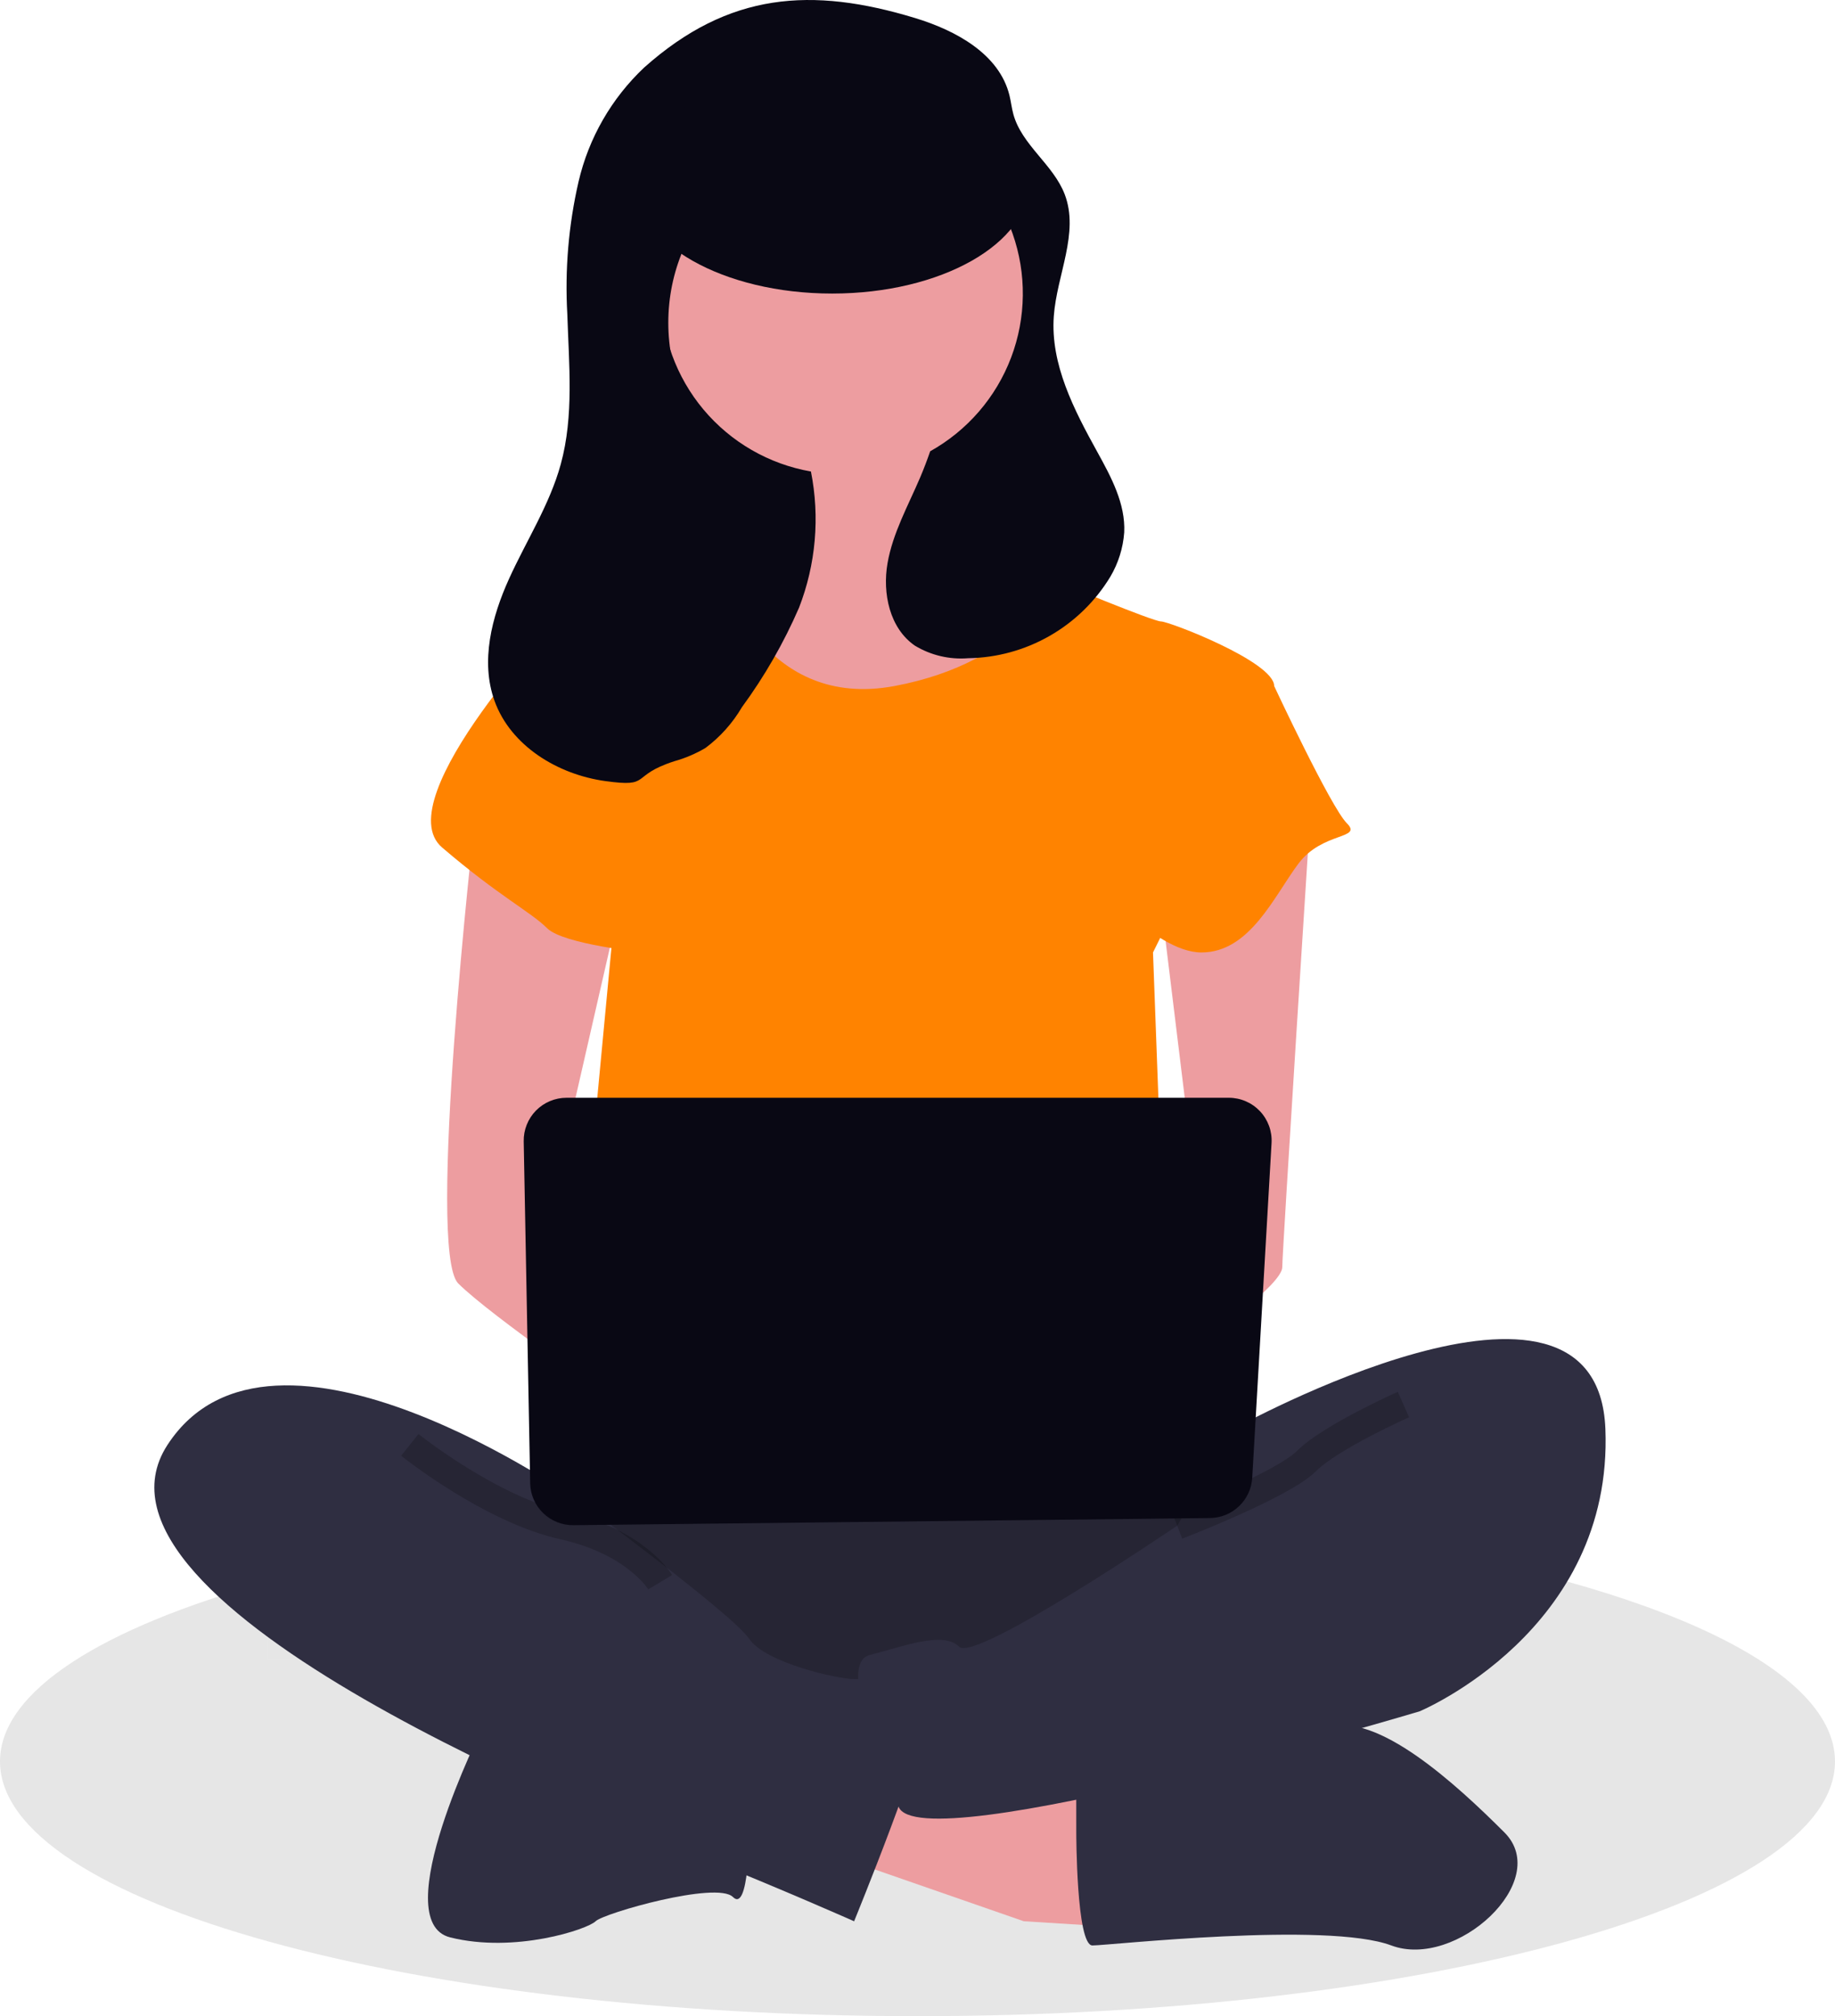
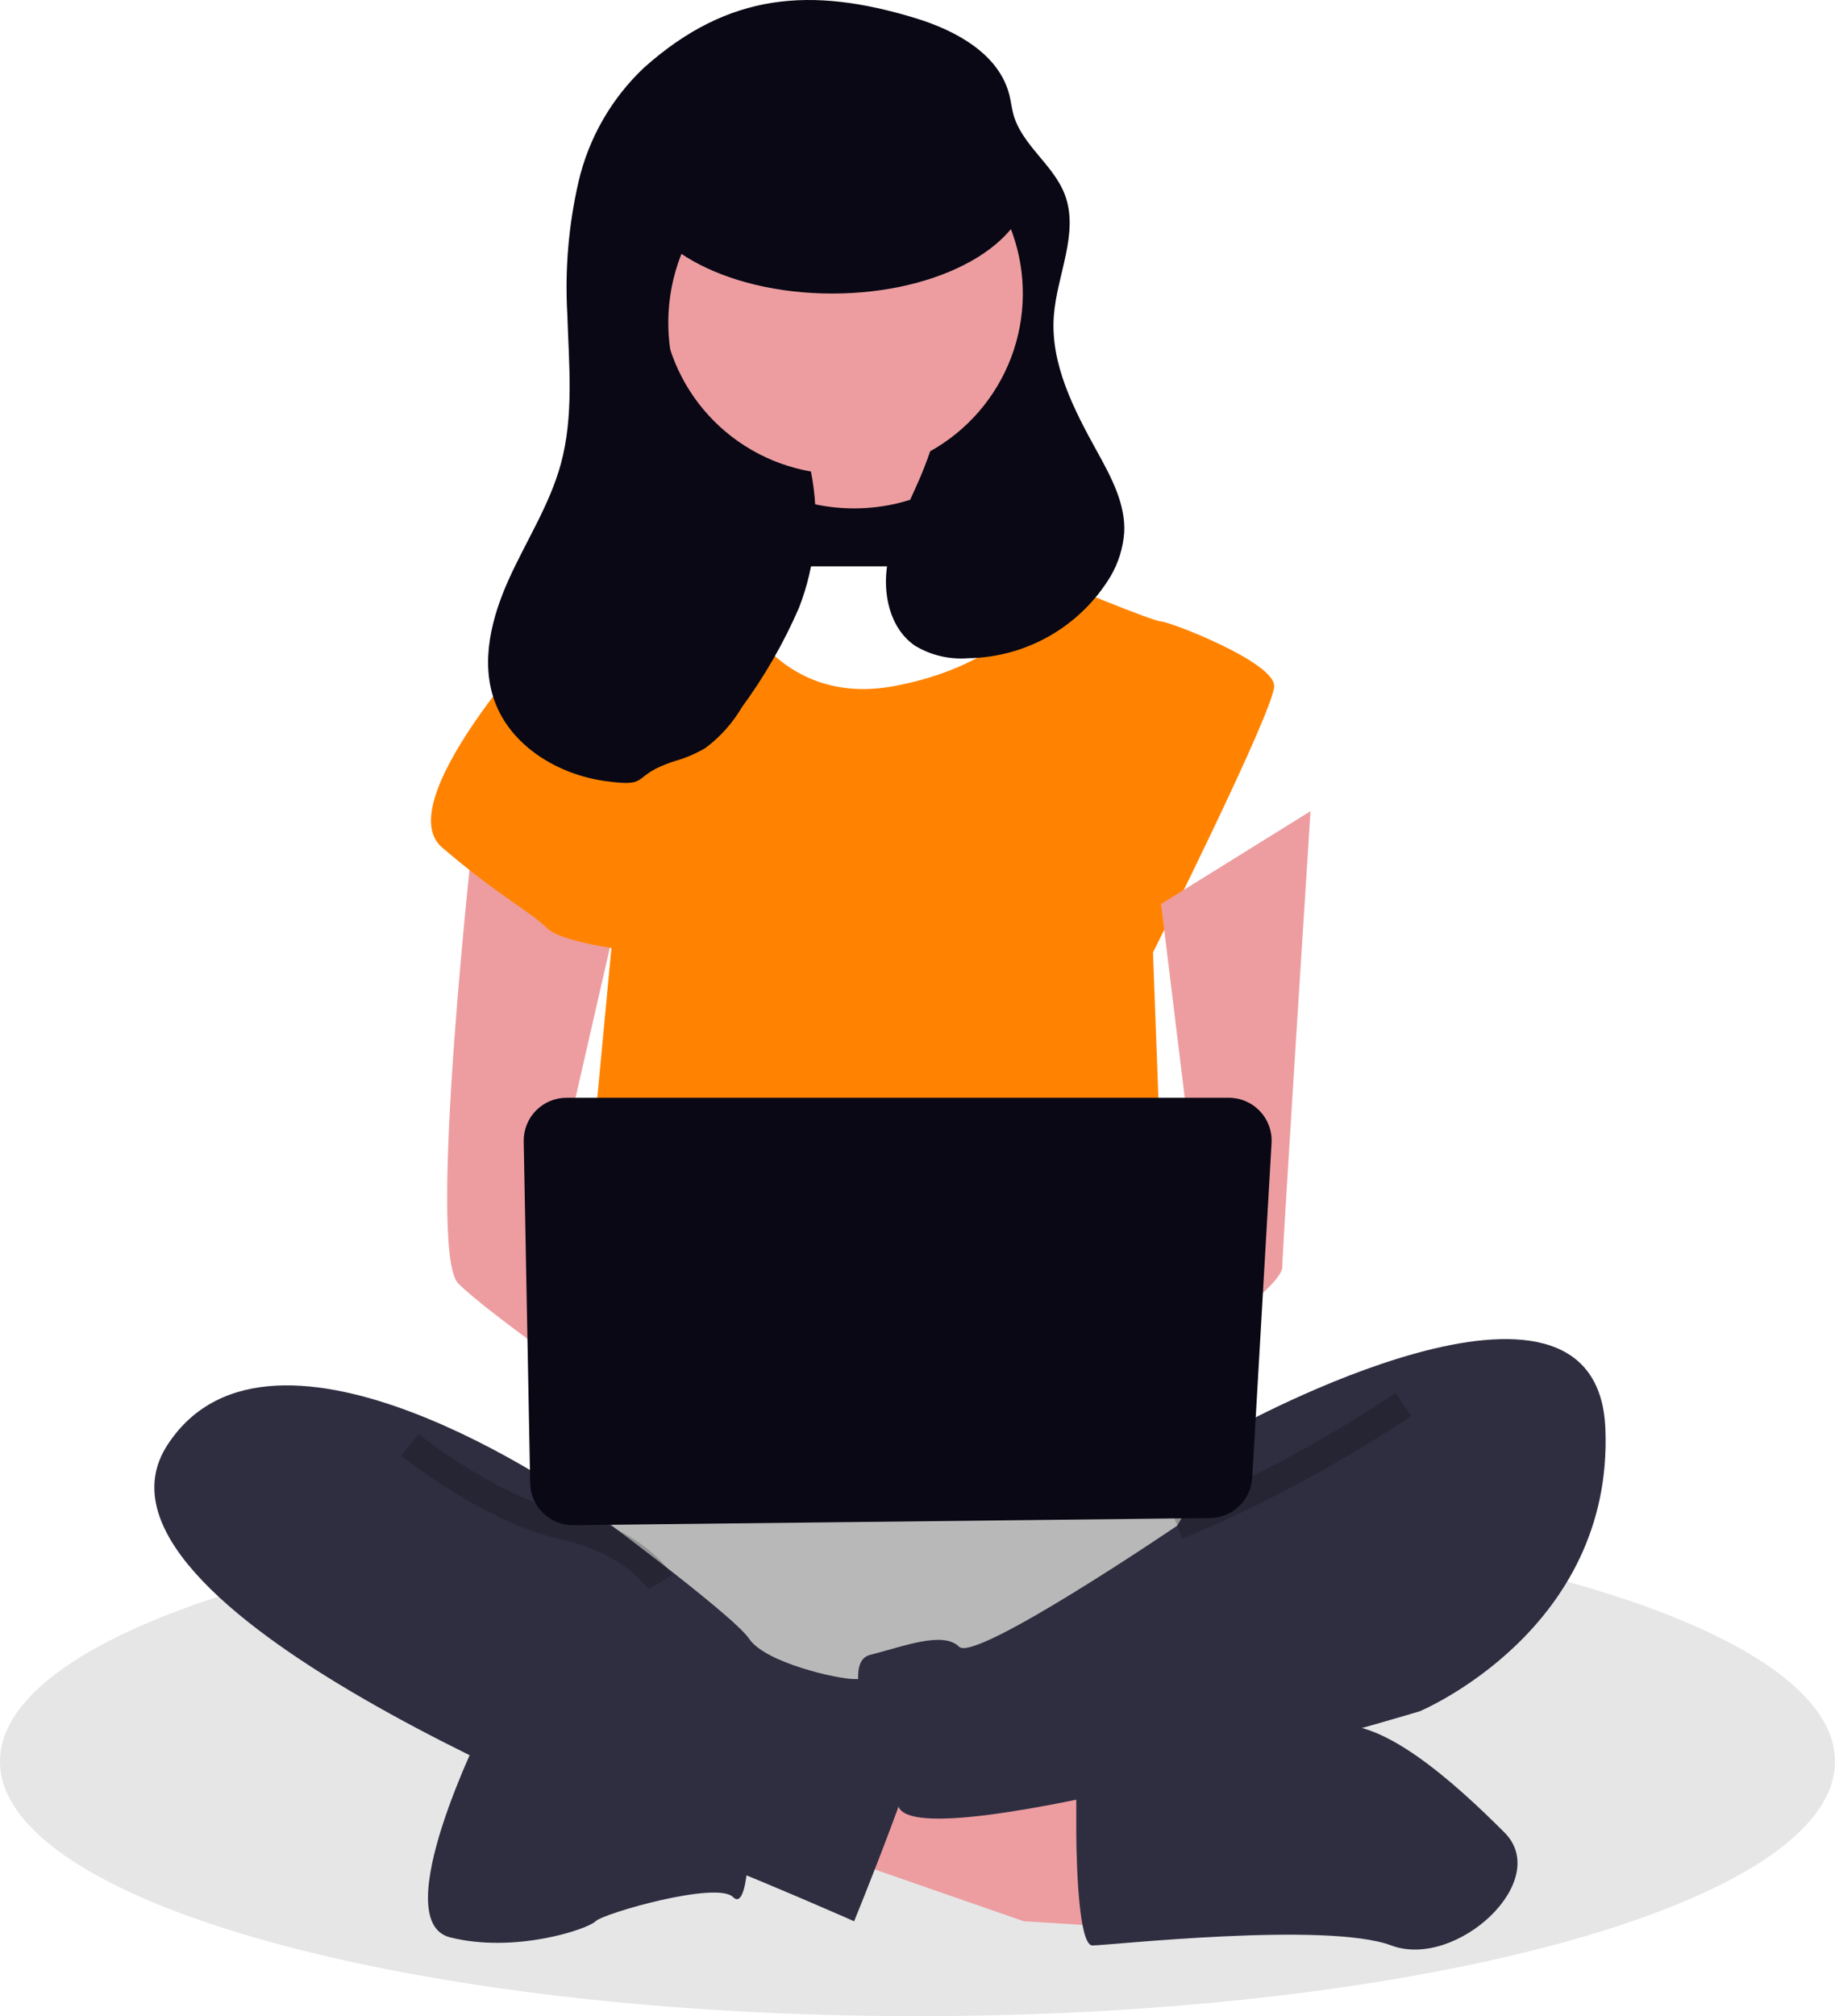
<svg xmlns="http://www.w3.org/2000/svg" fill="none" viewBox="0 0 132 145" height="145" width="132">
  <g clip-path="url(#clip0_453_9921)">
    <path fill="black" d="M96.736 110.47C75.689 120.032 48.584 119.354 48.584 119.354H19.25V113.758C31.203 110.424 47.731 108.363 66 108.363C76.283 108.327 86.555 109.031 96.736 110.47Z" opacity="0.1" />
    <path fill="black" d="M132 126.682C132 136.803 102.447 145 66 145C29.553 145 0 136.803 0 126.682C0 121.635 7.352 117.064 19.251 113.758V119.354H48.584C48.584 119.354 75.689 120.032 96.736 110.47C117.7 113.529 132 119.638 132 126.682Z" opacity="0.1" />
    <path fill="#090814" d="M74.43 12.622H46.347V40.731H74.43V12.622Z" />
-     <path fill="#ED9DA0" d="M56.791 32.501C56.791 32.501 59.115 40.629 55.047 41.21C52.523 41.603 50.13 42.599 48.074 44.113L55.628 53.984H69.575L78.291 45.274C78.291 45.274 66.669 36.565 68.994 31.339C71.318 26.113 56.791 32.501 56.791 32.501Z" />
    <path fill="#ED9DA0" d="M60.277 133.53L73.643 138.174L82.94 138.755L82.359 130.626L63.183 124.959L60.277 133.53Z" />
    <path fill="#2F2E41" d="M77.421 131.787C77.421 131.787 77.421 139.916 78.583 139.916C79.745 139.916 95.435 138.173 100.084 139.916C104.733 141.658 111.706 135.272 108.219 131.787C104.732 128.302 99.045 123.078 95.496 124.239C91.948 125.4 77.42 128.303 77.42 128.303L77.421 131.787Z" />
    <path fill="#2F2E41" d="M34.709 124.24C34.709 124.24 27.736 138.175 32.385 139.336C37.034 140.497 42.264 138.755 42.845 138.175C43.426 137.594 51.561 135.272 52.724 136.432C53.886 137.593 53.886 131.787 53.886 131.787L34.709 124.24Z" />
-     <path fill="#2F2E41" d="M40.52 105.079C40.52 105.079 29.479 120.176 37.615 124.24C45.75 128.304 84.684 128.304 87.59 124.24C90.495 120.175 91.657 107.402 87.59 106.24C83.522 105.079 40.52 105.079 40.52 105.079Z" />
    <path fill="black" d="M40.52 105.079C40.52 105.079 29.479 120.176 37.615 124.24C45.75 128.304 84.684 128.304 87.59 124.24C90.495 120.175 91.657 107.402 87.59 106.24C83.522 105.079 40.52 105.079 40.52 105.079Z" opacity="0.2" />
    <path fill="#ED9DA0" d="M61.44 36.563C68.821 36.563 74.805 30.584 74.805 23.209C74.805 15.834 68.821 9.854 61.44 9.854C54.058 9.854 48.074 15.834 48.074 23.209C48.074 30.584 54.058 36.563 61.44 36.563Z" />
    <path fill="#FF8300" d="M40.52 44.113L52.142 41.791C52.142 41.791 55.048 51.081 64.345 49.339C73.643 47.597 75.967 41.791 75.967 41.791C75.967 41.791 82.941 44.694 83.522 44.694C84.103 44.694 91.657 47.597 91.657 49.339C91.657 51.081 82.941 68.499 82.941 68.499L84.103 99.854L41.101 98.692L44.007 67.919L40.52 44.113Z" />
    <path fill="#ED9DA0" d="M34.128 59.21C34.128 59.21 30.641 89.983 32.965 92.306C35.29 94.628 44.587 101.015 44.587 101.015V94.048L39.939 85.338L44.588 65.017L34.128 59.21Z" />
    <path fill="#ED9DA0" d="M94.272 58.338C94.272 58.338 92.239 89.982 92.239 91.144C92.239 92.305 87.008 96.369 85.266 96.369C83.523 96.369 82.36 93.466 82.36 93.466L86.428 88.821L83.522 65.015L94.272 58.338Z" />
    <path fill="#2F2E41" d="M88.752 102.757C88.752 102.757 114.902 88.241 115.483 102.757C116.064 117.273 102.117 123.078 102.117 123.078C102.117 123.078 66.088 133.872 64.635 129.927C63.181 125.982 60.276 119.594 62.601 119.014C64.926 118.433 67.831 117.271 68.993 118.433C70.155 119.595 84.684 109.724 84.684 109.724L88.752 102.757Z" />
-     <path stroke-miterlimit="10" stroke-width="2" stroke="black" d="M100.955 101.014C100.955 101.014 95.725 103.337 93.982 105.078C92.239 106.819 84.683 109.724 84.683 109.724" opacity="0.2" />
+     <path stroke-miterlimit="10" stroke-width="2" stroke="black" d="M100.955 101.014C92.239 106.819 84.683 109.724 84.683 109.724" opacity="0.2" />
    <path fill="#FF8300" d="M44.007 45.274L40.519 44.113C40.519 44.113 27.735 57.467 31.802 60.951C35.87 64.435 38.195 65.596 39.357 66.757C40.519 67.918 46.33 68.5 46.33 68.5L44.007 45.274Z" />
-     <path fill="#FF8300" d="M86.427 48.178L91.657 49.339C91.657 49.339 95.725 58.048 96.887 59.21C98.049 60.371 95.143 59.791 93.401 62.113C91.658 64.435 89.913 68.5 86.427 68.5C82.942 68.5 78.292 62.694 78.292 62.694L86.427 48.178Z" />
    <path fill="#2F2E41" d="M41.682 107.983C41.682 107.983 19.6 92.306 12.046 103.918C4.491 115.531 44.588 131.208 50.399 133.531C56.21 135.853 61.44 138.176 61.44 138.176C61.44 138.176 66.67 125.402 66.67 123.079C66.67 120.757 62.602 120.757 61.44 120.757C60.278 120.757 55.048 119.596 53.885 117.854C52.723 116.112 41.682 107.983 41.682 107.983Z" />
    <path stroke-miterlimit="10" stroke-width="2" stroke="black" d="M29.479 103.917C29.479 103.917 35.29 108.563 40.52 109.724C45.75 110.885 47.493 113.788 47.493 113.788" opacity="0.2" />
    <path fill="#090814" d="M37.673 82.086L38.138 106.671C38.153 107.483 38.489 108.256 39.072 108.821C39.656 109.387 40.439 109.699 41.252 109.69L87.039 109.176C87.819 109.167 88.567 108.863 89.131 108.324C89.696 107.786 90.034 107.054 90.079 106.275L91.469 82.205C91.493 81.787 91.432 81.368 91.288 80.974C91.144 80.58 90.922 80.22 90.634 79.915C90.346 79.611 89.999 79.368 89.614 79.202C89.229 79.036 88.814 78.95 88.394 78.95H40.753C40.344 78.95 39.938 79.032 39.561 79.19C39.183 79.348 38.841 79.58 38.554 79.872C38.268 80.164 38.042 80.51 37.891 80.89C37.739 81.27 37.665 81.677 37.673 82.086L37.673 82.086Z" />
    <path fill="#090814" d="M36.617 41.628C37.864 38.879 39.54 36.298 40.338 33.387C41.295 29.897 40.923 26.205 40.809 22.589C40.627 19.39 40.9 16.182 41.619 13.06C42.349 9.924 43.989 7.072 46.333 4.861C52.422 -0.57 58.399 -0.961 65.835 1.3C68.766 2.192 71.889 3.889 72.616 6.863C72.725 7.313 72.775 7.775 72.897 8.221C73.506 10.436 75.774 11.837 76.592 13.983C77.65 16.759 76.018 19.778 75.805 22.741C75.556 26.2 77.258 29.468 78.935 32.504C79.932 34.309 80.969 36.231 80.87 38.291C80.788 39.417 80.445 40.509 79.869 41.481C78.8 43.243 77.301 44.705 75.513 45.729C73.724 46.754 71.704 47.308 69.642 47.339C68.302 47.446 66.963 47.13 65.812 46.435C63.997 45.187 63.466 42.673 63.844 40.504C64.222 38.335 65.323 36.373 66.187 34.348C66.452 33.727 66.691 33.095 66.912 32.456C69.589 30.963 71.652 28.573 72.737 25.707C73.821 22.842 73.858 19.686 72.839 16.796C71.821 13.906 69.813 11.469 67.171 9.915C64.529 8.361 61.422 7.789 58.399 8.301C55.376 8.814 52.632 10.377 50.65 12.715C48.669 15.053 47.578 18.015 47.57 21.078C47.562 24.142 48.638 27.11 50.608 29.458C52.578 31.805 55.314 33.383 58.334 33.91C58.985 37.187 58.69 40.581 57.481 43.697C56.383 46.231 55.003 48.635 53.369 50.862C52.7 52.004 51.809 53 50.748 53.792C50.049 54.205 49.299 54.526 48.516 54.744C45.234 55.799 46.946 56.648 43.531 56.173C40.117 55.699 36.734 53.641 35.571 50.398C34.551 47.553 35.37 44.378 36.617 41.628Z" />
    <path fill="#090814" d="M59.862 21.112C67.696 21.112 74.047 17.517 74.047 13.081C74.047 8.645 67.696 5.05 59.862 5.05C52.029 5.05 45.678 8.645 45.678 13.081C45.678 17.517 52.029 21.112 59.862 21.112Z" />
  </g>
  <defs>
    <clipPath id="clip0_453_9921">
      <rect fill="white" height="145" width="132" />
    </clipPath>
  </defs>
</svg>